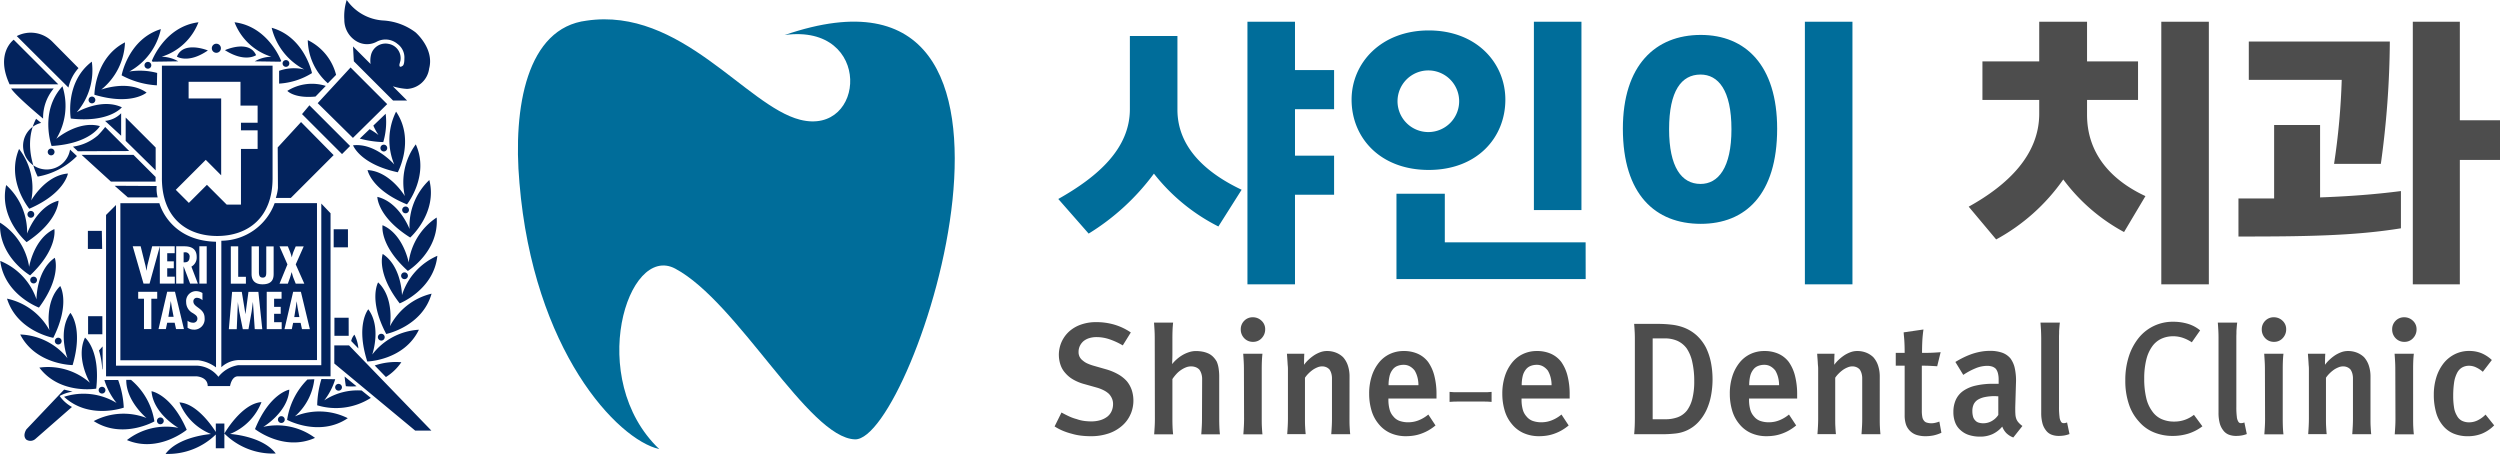
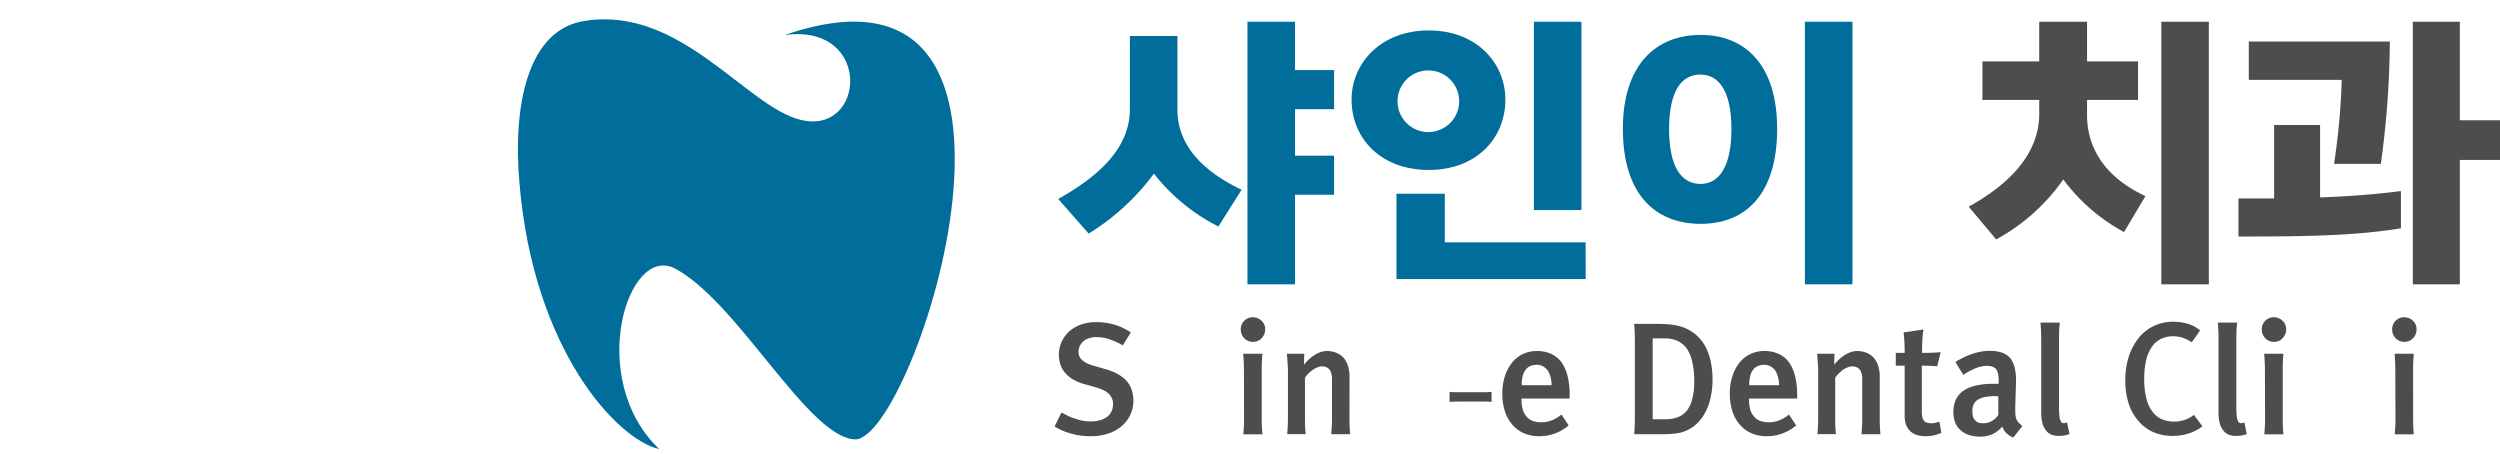
<svg xmlns="http://www.w3.org/2000/svg" width="243.368" height="44.19" viewBox="0 0 243.368 44.19">
  <g id="그룹_11" data-name="그룹 11" transform="translate(-2310.145 -2731.793)">
    <g id="그룹_9" data-name="그룹 9" transform="translate(2310.145 2731.793)">
      <g id="그룹_8" data-name="그룹 8">
-         <path id="패스_1" data-name="패스 1" d="M2335.075,2737.163c-.694-1.553-3.033-.487-3.033-.487,1.968,1.252,3.033.487,3.033.487m-3.868-.23a.442.442,0,1,0-.442-.445.439.439,0,0,0,.442.445m5.356.383a3.359,3.359,0,0,0-1.62.448l2.49.037c.042-.033.045-.033.089-.068,0,0-1.241-3.358-4.545-3.772a5.633,5.633,0,0,0,3.586,3.355m1.747.651a.328.328,0,1,0-.327.331.328.328,0,0,0,.327-.331m-13.3-.166,2.49-.037a3.358,3.358,0,0,0-1.62-.448,5.63,5.63,0,0,0,3.585-3.355c-3.3.414-4.543,3.772-4.543,3.772.043.035.046.035.089.068m-.8.348a.331.331,0,1,0,.331-.332.331.331,0,0,0-.331.332m.206,2.658c-1.8-1.279-4.414-.291-4.414-.291a6.19,6.19,0,0,0,2.309-4.6c-2.961,1.518-2.976,5.1-2.976,5.1,3.621,1.074,5.081-.212,5.081-.212m1-.7.027-1.21a6.528,6.528,0,0,0-2.711-.14,6.174,6.174,0,0,0,3.071-4.127c-3.177.981-3.819,4.5-3.819,4.5a8.225,8.225,0,0,0,3.432.972m14.344-1.546a4.3,4.3,0,0,0-2.445.135v1.244a6.817,6.817,0,0,0,3.2-1.024s-.723-3.508-3.924-4.411a6.192,6.192,0,0,0,3.168,4.055m-12.392-1.248s1.094.723,3.014-.6c0,0-2.377-.976-3.014.6m16.649,16.808h-1.389v1.759h1.389Zm-3.751-12.069-.719.858,3.893,3.891.786-.787Zm7.571-.115-3.565-3.566-3.2,3.473,3.428,3.382Zm-29.07-.4a.329.329,0,1,0,.331-.333.332.332,0,0,0-.331.333m26.4,3.756a9.773,9.773,0,0,0,2.287.342,6.9,6.9,0,0,0,.235-2.759l-1.2,1.152a5.758,5.758,0,0,0,.5.919,6.356,6.356,0,0,0-.863-.571Zm-1.082,17.44H2342.7v1.759h1.389Zm-2.023-22.827.8-.817a5.169,5.169,0,0,0-2.755-3.38,5.741,5.741,0,0,0,1.95,4.2m7.24,12.328a.33.33,0,1,0,.331-.331.329.329,0,0,0-.331.331m-4.338-16.359a1.978,1.978,0,0,0,1.877-.025,1.805,1.805,0,0,1,2,.221,1.634,1.634,0,0,1,.673,1.463c0,.637-.183.681-.183.681-.384.265-.29-.183-.29-.183s.088-.316.088-.316a1.413,1.413,0,0,0-1.14-1.643,1.454,1.454,0,0,0-1.71,1.025,2.418,2.418,0,0,0-.056.93l-1.708-1.71.08,1.447,3.822,3.823h1.366l-1.387-1.388a5.832,5.832,0,0,0,1.376.254,2.273,2.273,0,0,0,2.155-1.987c.517-1.947-1.332-3.523-1.332-3.523a5.782,5.782,0,0,0-3.1-1.148,4.674,4.674,0,0,1-3.593-2,5.2,5.2,0,0,0-.233,1.914,2.416,2.416,0,0,0,1.294,2.167m4.806,15.817s2.226-2.808.857-5.841a6.2,6.2,0,0,0-1.066,5.036s-1.427-2.408-3.628-2.533c0,0,.341,1.916,3.836,3.339m-2.254-5.151a.331.331,0,0,0,0-.662.331.331,0,1,0,0,.662m-6.65-5.347,1-1.034a4.489,4.489,0,0,0-3.743.483s.664.753,2.743.551m8.011,7.369s1.7-3.151-.168-5.9a6.194,6.194,0,0,0-.177,5.145s-1.825-2.123-4.01-1.865c0,0,.664,1.829,4.355,2.624m-11.668,24.072a.331.331,0,1,0,.329-.33.33.33,0,0,0-.329.33m1.655-.315a5.623,5.623,0,0,0,1.887-3.612l-.67.027a6.992,6.992,0,0,0-1.979,3.932s3.156,1.7,5.906-.166a6.2,6.2,0,0,0-5.144-.18m-3.081,1.026s2.409-1.427,2.532-3.624c0,0-1.917.339-3.34,3.839,0,0,2.807,2.222,5.842.857a6.194,6.194,0,0,0-5.034-1.072m-3.232.688a5.5,5.5,0,0,0,3.056-3.1c-1.945.138-3.612,3.06-3.612,3.06a6.645,6.645,0,0,0,5,1.943c-1.3-1.717-4.445-1.9-4.445-1.9m-1.39-1.019v.824c-.379-.6-1.866-2.77-3.54-2.877a5.494,5.494,0,0,0,3.078,3.079s-3.147.209-4.432,1.932a6.644,6.644,0,0,0,4.894-1.889v1.34h.834v-2.409Zm11.535-7.6v1.76l7.874,6.531h1.575l-8.013-8.292Zm-.978,5.35a6.338,6.338,0,0,0,1.067-2.061l-1.341-.021a9.36,9.36,0,0,0-.413,2.558,6.306,6.306,0,0,0,5.223-.719l-.894-.719a5.894,5.894,0,0,0-3.642.962m-15.624,1.994a.33.33,0,1,0-.329.329.332.332,0,0,0,.329-.329m22.021-9.214s.451-2.761-1.153-4.268c0,0-.974,1.683.79,5.024,0,0,3.51-.722,4.413-3.925a6.175,6.175,0,0,0-4.05,3.169m-3.253,5.844-1.159-.944c.025.293.062.605.119.939a6,6,0,0,0,1.04.006m-1.753.428a.33.33,0,1,0-.328-.329.332.332,0,0,0,.328.329M2315.484,2765a.33.33,0,1,0,.33-.333.332.332,0,0,0-.33.333m-2.406-6.4c2.741-2.6,2.358-4.508,2.358-4.508-2,.917-2.455,3.677-2.455,3.677a6.209,6.209,0,0,0-2.829-4.3c-.166,3.325,2.926,5.132,2.926,5.132m.01.455a.329.329,0,1,0,.33-.33.329.329,0,0,0-.33.33m4.7-20.632-2.553-2.58a2.958,2.958,0,0,0-3.458-.538l5.031,5.01a4.178,4.178,0,0,1,.979-1.892m-1.967,1.579-4.34-4.342s-1.817,1.3-.4,4.342Zm-1.882,21.733c2.247-3.037,1.538-4.848,1.538-4.848-1.811,1.252-1.778,4.047-1.778,4.047a6.187,6.187,0,0,0-3.529-3.742c.412,3.3,3.769,4.544,3.769,4.544m2.015,8.6a3.777,3.777,0,0,1,1.26-.418l-.825-.2-.08.1c.049-.065.08-.1.08-.1l-3.668,3.864s-.417.6-.022,1a.728.728,0,0,0,.879-.048l3.573-3.125a3.536,3.536,0,0,1-1.2-1.072m6.957-1.568-.47,0c-.029,2.075,1.972,3.715,1.972,3.715a6.193,6.193,0,0,0-5.139.3c2.8,1.8,5.906.029,5.906.029a6.6,6.6,0,0,0-2.269-4.036m-7.573-4.1c1.685-3.379.674-5.042.674-5.042-1.571,1.544-1.051,4.3-1.051,4.3a6.188,6.188,0,0,0-4.129-3.071c.98,3.176,4.505,3.816,4.505,3.816m9.562,5.2c.176,2.194,2.616,3.564,2.616,3.564a6.2,6.2,0,0,0-5.009,1.188c3.067,1.291,5.821-1,5.821-1-1.5-3.464-3.428-3.756-3.428-3.756m-7.856-26.545c3.753.427,4.969-1.092,4.969-1.092-1.992-.941-4.4.484-4.4.484a6.2,6.2,0,0,0,1.475-4.929c-2.653,2.007-2.048,5.538-2.048,5.538m.18,24c1.07-3.623-.217-5.082-.217-5.082-1.272,1.794-.285,4.411-.285,4.411a6.188,6.188,0,0,0-4.6-2.307c1.516,2.958,5.1,2.979,5.1,2.979m27.432-2.964a1.4,1.4,0,0,0-.313.62l.7.725a3.468,3.468,0,0,0-.387-1.345m-23.339-14.493,1.289,1.133h2.9a3.384,3.384,0,0,1-.1-1.11Zm7.2-8.5v-1.62h5.05v2.316h1.668v1.668h-1.621v.74h1.621v1.808h-1.621v5.42h-1.391l-1.923-1.924-1.759,1.759-1.273-1.272,2.919-2.919,1.5,1.506v-7.482Zm-2.6,7.769c0,3.844,2.409,5.619,5.384,5.619s5.389-1.766,5.389-5.619v-10.963h-10.772s0,7.12,0,10.963m-3.969-6.327a2.547,2.547,0,0,1-1.564.742l1.564,1.447Zm13.768,16c.354,0,.354-.262.359-.533v-2.507h.718v2.649c0,.386-.042,1.042-1.08,1.042-.669,0-1.069-.313-1.069-.994v-2.7h.716v2.352c0,.276-.031.688.355.688m1.85,1.385v.671h-.727v.792h.643v.677h-.643v.818h.739v.676h-1.457v-3.635Zm-.2-4.425h.81l.206.508a4.406,4.406,0,0,1,.173.553h.01a3.8,3.8,0,0,1,.163-.553l.216-.508h.779l-.779,1.756.836,1.877h-.836l-.23-.578c-.067-.185-.11-.363-.16-.542h-.008c-.054.18-.1.357-.161.542l-.21.578h-.81l.772-1.877Zm2.188,8.06-.135-.615h-.728l-.131.615h-.711l.843-3.635h.755l.873,3.635Zm-4.6,0-.175-2.62h-.01l-.116.9-.309,1.723h-.552l-.353-1.742-.119-.81v-.067h-.009l-.109,2.62h-.77l.318-3.635h.944l.351,2.143h.01l.288-2.143h.966l.379,3.635Zm-2.329-8.06h.719v2.961h.75v.672h-1.469Zm-.923-.559v12.322a2.6,2.6,0,0,1,1.667-.694h7.645V2751.57h-4.122a5.576,5.576,0,0,1-5.189,3.658m-3.086,1.583a.409.409,0,0,0-.486-.452h-.1v.969l.124,0c.329,0,.458-.22.458-.519m10.428,4.334h-.01l-.076.552-.154.966h.5l-.182-.966Zm-19.338-16.185h0a4.731,4.731,0,0,1-2.444,1.112l.474.447,5-.023-1.551-1.551h0l-.786-.789a8.8,8.8,0,0,1-.692.8m27.9,19.662a.331.331,0,0,0-.662,0,.331.331,0,0,0,.662,0m1.93-5.648a.33.33,0,0,0,0-.66.33.33,0,1,0,0,.66m-2.121-2.454s-.664,1.83,1.653,4.812c0,0,3.331-1.321,3.664-4.63a6.189,6.189,0,0,0-3.441,3.826s-.035-2.8-1.876-4.008m2.528.826s-.519-2.756-2.546-3.623c0,0-.337,1.919,2.464,4.451,0,0,3.049-1.879,2.806-5.2a6.179,6.179,0,0,0-2.724,4.367m-3.931,4.564s-1.253,1.491-.1,5.086c0,0,3.582-.1,5.026-3.094a6.183,6.183,0,0,0-4.543,2.414s.928-2.641-.387-4.407m4.016-7.817s-.99-2.614-3.133-3.123c0,0,0,1.948,3.2,3.958,0,0,2.675-2.381,1.86-5.6a6.185,6.185,0,0,0-1.925,4.769m-2.3,14.412a5.016,5.016,0,0,0,1.5-1.441,6.366,6.366,0,0,0-2.589.316Zm-20.852-6.833-.084-.55h-.008l-.078.55-.155.967h.51Zm-10.637-21.469c-2.263,2.439-1.054,5.809-1.054,5.809,3.771-.229,4.7-1.936,4.7-1.936-2.122-.584-4.244,1.238-4.244,1.238a6.193,6.193,0,0,0,.6-5.111m14.141,29.179h2.173s.144-.946.759-.946h9.024v-15.875l-.9-.945v15.733h-8.077a3.078,3.078,0,0,0-1.939,1.134,2.8,2.8,0,0,0-2.078-1.086h-7.892v-15.64l-.968.969v15.71h8.81s1.086.047,1.086.946m-16.885-16.713a.331.331,0,1,0-.331.329.332.332,0,0,0,.331-.329m-.292-1.36a6.194,6.194,0,0,0-1.186-5.008c-1.294,3.065.994,5.821.994,5.821,3.464-1.5,3.76-3.429,3.76-3.429-2.2.177-3.568,2.616-3.568,2.616m-2.441-1.5c-.741,3.244,1.989,5.561,1.989,5.561,3.15-2.084,3.106-4.031,3.106-4.031-2.13.556-3.057,3.2-3.057,3.2a6.2,6.2,0,0,0-2.038-4.725m3.594-6.465a4.43,4.43,0,0,1,1.034-2.936h-4.143s.176.48,3.109,2.936m10.951,6.131v-.451l-2.155-2.153h-5.05l2.854,2.6Zm-5.2,18.227c.013.15.042-.034.042-.034v-2.149l-.353.395a7.544,7.544,0,0,1,.312,1.788m-5.3-21.114a.33.33,0,1,0,.33-.329.33.33,0,0,0-.33.329m5.287,23.52a.329.329,0,1,0-.33-.33.328.328,0,0,0,.33.33m2.3-24.6,2.919,2.871v-2.222l-2.919-2.919Zm-2.271,17.07h-1.389v1.759h1.389Zm19.342-18.9-2.272,2.47.024,3.947a4.441,4.441,0,0,1-.207.97h1.459l4.168-4.168Zm-12.3,12.093v.675h-.728v.793h.641v.674h-.641v.817h.738v.674h-1.457v-3.627l-1,3.627h-.589l-1.049-3.633h.771l.433,1.744c.063.208.087.417.131.623h.009c.038-.212.054-.42.111-.632l.437-1.735Zm.9,8.058h-.768l-.135-.614h-.727l-.13.614h-.715l.845-3.634h.757Zm-.756-8.058h.722c.455,0,1.275.049,1.275,1.042a1.01,1.01,0,0,1-.514.938l.629,1.653h-.754l-.633-1.675h-.007v1.675h-.718Zm2.256,0h.716v3.633h-.716Zm-.533,8.114a1.106,1.106,0,0,1-.615-.183v-.684a.908.908,0,0,0,.542.193.39.39,0,0,0,.416-.393c0-.281-.224-.388-.424-.531a1.2,1.2,0,0,1-.67-1.081.969.969,0,0,1,.949-1.069,1.244,1.244,0,0,1,.637.181v.7a.836.836,0,0,0-.522-.231.333.333,0,0,0-.362.355c0,.6,1.094.632,1.094,1.615a1.021,1.021,0,0,1-1.045,1.132m-3.569-3.015h-.571v2.959h-.716v-2.959h-.564v-.675h1.851Zm-3.586-9.294v15.287h7.572a3.592,3.592,0,0,1,1.738.694v-12.232c-4.587-.1-5.512-3.749-5.512-3.749Zm.33,19.9a8.915,8.915,0,0,0-.546-2.693h-1.342a6.655,6.655,0,0,0,1.187,2.236,6.182,6.182,0,0,0-5.11-.6c2.438,2.265,5.811,1.055,5.811,1.055m-4.556-24.489-.674-.63a2.3,2.3,0,1,1-2.81-2.6l-.493-.4c-1.414,2.682.156,5.628.156,5.628a7.134,7.134,0,0,0,3.821-2m-3.662,20.594c2.008,2.654,5.536,2.048,5.536,2.048.427-3.752-1.091-4.969-1.091-4.969-.943,1.991.481,4.4.481,4.4a6.176,6.176,0,0,0-4.926-1.477m6.081-13.314H2318.7v1.762h1.389Z" transform="translate(-2310.145 -2731.793)" fill="#03235d" />
-       </g>
+         </g>
    </g>
    <path id="패스_2" data-name="패스 2" d="M2429.885,2736.817c8.6-1.155,7.885,9.872,1.486,8.247-5.251-1.333-11.6-10.985-20.769-9.646-5.826.711-7.2,8.419-6.546,15.8,1.353,16.289,9.522,24.99,13.609,25.909-7.167-6.829-3.09-20.054,1.56-17.565,6.115,3.273,12.951,16.458,17.487,16.618,5.763.2,21.85-49.211-6.826-39.365" transform="translate(-43.344 -1.617)" fill="#006d9a" />
    <path id="패스_3" data-name="패스 3" d="M2513.335,2737.114v7.175c0,3.729,2.88,6.2,6.249,7.793l-2.263,3.576a18.641,18.641,0,0,1-6.275-5.145,22.583,22.583,0,0,1-6.353,5.838l-2.957-3.37c3.831-2.16,6.969-4.885,6.969-8.744v-7.124Zm15.25,15.457h-3.806v8.718h-4.629v-25.564h4.629v4.708h3.806v3.806h-3.806v4.526h3.806Z" transform="translate(-88.57 -1.818)" fill="#006d9a" />
    <path id="패스_4" data-name="패스 4" d="M2569.8,2743.312c0,3.7-2.752,6.842-7.459,6.842-4.732,0-7.51-3.138-7.51-6.842,0-3.574,2.88-6.738,7.51-6.738,4.655,0,7.459,3.164,7.459,6.738m7.819,17.464H2559.2v-8.308h4.706v4.733h13.708Zm-18.312-17.464a3,3,0,1,0,5.992,0,3,3,0,0,0-5.992,0m17.9,10.75h-4.629v-18.337h4.629Z" transform="translate(-113.113 -1.818)" fill="#006d9a" />
    <path id="패스_5" data-name="패스 5" d="M2611.535,2737.011c4.347,0,7.433,2.958,7.433,9.13,0,6.4-3.086,9.26-7.433,9.26-4.423,0-7.586-2.855-7.586-9.26,0-6.172,3.163-9.13,7.586-9.13m-.025,14.506c1.724,0,3.009-1.57,3.009-5.324,0-3.807-1.285-5.324-3.009-5.324-1.852,0-3.061,1.569-3.061,5.324,0,3.677,1.209,5.324,3.061,5.324m14.788,9.772h-4.63v-25.564h4.63Z" transform="translate(-135.822 -1.818)" fill="#006d9a" />
    <path id="패스_6" data-name="패스 6" d="M2681.68,2756.2a17.97,17.97,0,0,1-5.916-5.119,19.078,19.078,0,0,1-6.533,5.838l-2.674-3.189c3.857-2.135,6.866-5.067,6.866-9.053v-1.337h-5.529v-3.755h5.529v-3.858h4.655v3.858h4.964v3.755h-4.964v1.44c0,3.806,2.367,6.378,5.684,7.921Zm8.255,5.092h-4.629v-25.564h4.629Z" transform="translate(-164.765 -1.818)" fill="#4d4d4d" />
    <path id="패스_7" data-name="패스 7" d="M2715.393,2752.932h3.472v-7.15h4.474v7.046c2.752-.1,5.272-.283,7.87-.617v3.625c-4.6.746-9.438.8-15.816.8Zm14.736-15.277a89.693,89.693,0,0,1-.875,11.908H2724.7a67.491,67.491,0,0,0,.746-8.179H2716.4v-3.729Zm6.815-1.929v9.593h3.91v3.858h-3.91v12.113h-4.578v-25.564Z" transform="translate(-187.341 -1.818)" fill="#4d4d4d" />
    <g id="그룹_10" data-name="그룹 10" transform="translate(2412.811 2762.68)">
      <path id="패스_8" data-name="패스 8" d="M2508.465,2799.083a3.1,3.1,0,0,1-.789,1.09,3.812,3.812,0,0,1-1.308.768,5.282,5.282,0,0,1-1.8.28,7.766,7.766,0,0,1-.937-.057,5.265,5.265,0,0,1-.881-.181,6.192,6.192,0,0,1-.867-.287,5.178,5.178,0,0,1-.811-.426l.671-1.356c.252.139.5.265.741.377a4.371,4.371,0,0,0,.741.266,3.491,3.491,0,0,0,.707.174,5.1,5.1,0,0,0,.691.049,3.1,3.1,0,0,0,.895-.118,2.144,2.144,0,0,0,.685-.343,1.417,1.417,0,0,0,.412-.524,1.679,1.679,0,0,0,.148-.719,1.311,1.311,0,0,0-.106-.524,1.539,1.539,0,0,0-.3-.455,2.215,2.215,0,0,0-.51-.349,3.782,3.782,0,0,0-.692-.266l-1.146-.322a4.566,4.566,0,0,1-1.1-.441,2.889,2.889,0,0,1-.783-.636,2.229,2.229,0,0,1-.475-.8,3.067,3.067,0,0,1,.839-3.258,3.379,3.379,0,0,1,1.133-.664,4.347,4.347,0,0,1,1.5-.244,6.2,6.2,0,0,1,1.789.251,5.73,5.73,0,0,1,1.58.755l-.783,1.259a6.91,6.91,0,0,0-1.328-.608,3.929,3.929,0,0,0-1.2-.2,2.4,2.4,0,0,0-.734.1,1.645,1.645,0,0,0-.552.286,1.456,1.456,0,0,0-.364.475,1.353,1.353,0,0,0-.126.587,1.017,1.017,0,0,0,.112.489,1.071,1.071,0,0,0,.321.363,1.755,1.755,0,0,0,.454.28,4.452,4.452,0,0,0,.552.2l1.272.364a5.4,5.4,0,0,1,1.153.482,3.34,3.34,0,0,1,.833.665,2.746,2.746,0,0,1,.481.866,3.344,3.344,0,0,1-.112,2.349Z" transform="translate(-2501.076 -2789.645)" fill="#4d4d4d" />
-       <path id="패스_9" data-name="패스 9" d="M2523.753,2795.692a1.656,1.656,0,0,0-.077-.524,1.363,1.363,0,0,0-.2-.4,1,1,0,0,0-.356-.232,1.291,1.291,0,0,0-.455-.076,1.331,1.331,0,0,0-.5.1,2.394,2.394,0,0,0-.468.252,2.464,2.464,0,0,0-.461.4,4.115,4.115,0,0,0-.378.482v3.873q0,.376.014.755c.009.251.028.5.056.754h-1.845c.018-.251.035-.5.049-.754s.021-.5.021-.755l-.014-7.873q0-.376-.021-.748c-.014-.246-.031-.5-.049-.748h1.859c-.028.252-.047.5-.056.748s-.014.5-.014.748v1.441c0,.159,0,.34-.007.545s-.012.391-.021.559a3.391,3.391,0,0,1,.461-.482,3.835,3.835,0,0,1,.573-.413,3.208,3.208,0,0,1,.622-.272,2.115,2.115,0,0,1,.65-.105,3.418,3.418,0,0,1,.678.063,2.491,2.491,0,0,1,.58.19,1.613,1.613,0,0,1,.447.328,2.154,2.154,0,0,1,.336.454,2.632,2.632,0,0,1,.175.622,5.313,5.313,0,0,1,.063.874v4.069q0,.376.014.755c.009.251.028.5.056.754h-1.817c.019-.251.035-.5.049-.754s.021-.5.021-.755Z" transform="translate(-2509.394 -2789.68)" fill="#4d4d4d" />
      <path id="패스_10" data-name="패스 10" d="M2536.814,2791.263a1.092,1.092,0,0,1-.839.364,1.139,1.139,0,0,1-.867-.357,1.209,1.209,0,0,1-.335-.86,1.145,1.145,0,0,1,.335-.832,1.126,1.126,0,0,1,.839-.343,1.192,1.192,0,0,1,.846.336,1.1,1.1,0,0,1,.357.839A1.215,1.215,0,0,1,2536.814,2791.263Zm0,7.858c0,.251,0,.5.014.755s.028.5.056.755h-1.859q.028-.377.049-.755t.021-.755l-.014-4.838c0-.252-.007-.5-.021-.748s-.03-.5-.049-.748h1.873q-.042.377-.056.748c-.01.247-.014.5-.014.748Z" transform="translate(-2516.654 -2789.236)" fill="#4d4d4d" />
      <path id="패스_11" data-name="패스 11" d="M2549.216,2801.931c0,.252,0,.5.014.756s.028.5.056.755h-1.845c.019-.252.035-.5.049-.755s.021-.5.021-.756v-3.9a1.782,1.782,0,0,0-.063-.5,1.372,1.372,0,0,0-.175-.384.923.923,0,0,0-.308-.224,1.018,1.018,0,0,0-.434-.084,1.168,1.168,0,0,0-.426.091,2.357,2.357,0,0,0-.44.23,3.32,3.32,0,0,0-.44.37,2.75,2.75,0,0,0-.343.413v3.984c0,.252,0,.5.014.756s.028.5.057.755h-1.8c.019-.252.036-.5.049-.755s.022-.5.022-.756v-4.753c0-.121,0-.247-.014-.378s-.019-.265-.028-.406-.019-.261-.028-.392-.018-.261-.027-.391h1.691c-.009.13-.016.311-.02.539s-.008.407-.008.538a3.527,3.527,0,0,1,.434-.489,4.179,4.179,0,0,1,.545-.434,3.042,3.042,0,0,1,.6-.3,1.894,1.894,0,0,1,.657-.118,2.353,2.353,0,0,1,.86.154,2.11,2.11,0,0,1,.706.447,2.3,2.3,0,0,1,.462.8,3.364,3.364,0,0,1,.167,1.119Z" transform="translate(-2520.513 -2792.06)" fill="#4d4d4d" />
-       <path id="패스_12" data-name="패스 12" d="M2559.892,2800.072a3.53,3.53,0,0,0,.118.972,1.62,1.62,0,0,0,.371.678,1.357,1.357,0,0,0,.6.426,2.464,2.464,0,0,0,.853.133,2.729,2.729,0,0,0,.992-.189,3.479,3.479,0,0,0,.951-.566l.7,1.063a4.915,4.915,0,0,1-.657.461,4.215,4.215,0,0,1-.685.321,3.833,3.833,0,0,1-.741.2,4.7,4.7,0,0,1-.769.063,3.639,3.639,0,0,1-1.566-.315,3.079,3.079,0,0,1-1.118-.873,3.629,3.629,0,0,1-.693-1.307,5.667,5.667,0,0,1-.23-1.643,5.482,5.482,0,0,1,.244-1.685,4.092,4.092,0,0,1,.692-1.321,2.987,2.987,0,0,1,1.055-.846,3.117,3.117,0,0,1,1.377-.3,3.283,3.283,0,0,1,1.377.273,2.607,2.607,0,0,1,1,.8,4.05,4.05,0,0,1,.6,1.335,7.191,7.191,0,0,1,.21,1.838v.378h-4.683Zm2.824-2.181a2.5,2.5,0,0,0-.266-.643,1.582,1.582,0,0,0-.461-.406,1.188,1.188,0,0,0-.6-.154,1.6,1.6,0,0,0-.657.126,1.074,1.074,0,0,0-.447.364,1.621,1.621,0,0,0-.287.629,3.7,3.7,0,0,0-.091.867h2.908A3.017,3.017,0,0,0,2562.716,2797.891Z" transform="translate(-2527.4 -2792.06)" fill="#4d4d4d" />
      <path id="패스_13" data-name="패스 13" d="M2572.573,2802.739c.137.017.271.027.4.03s.268,0,.41,0h2.521q.2,0,.376,0c.119,0,.248-.013.384-.03v.975c-.137-.011-.265-.021-.384-.026s-.245-.008-.376-.008h-2.521c-.142,0-.279,0-.41.008s-.265.015-.4.026Z" transform="translate(-2534.128 -2795.478)" fill="#4d4d4d" />
      <path id="패스_14" data-name="패스 14" d="M2583.995,2800.072a3.539,3.539,0,0,0,.119.972,1.62,1.62,0,0,0,.371.678,1.358,1.358,0,0,0,.6.426,2.463,2.463,0,0,0,.853.133,2.73,2.73,0,0,0,.992-.189,3.48,3.48,0,0,0,.951-.566l.7,1.063a4.915,4.915,0,0,1-.657.461,4.2,4.2,0,0,1-.685.321,3.842,3.842,0,0,1-.741.2,4.7,4.7,0,0,1-.769.063,3.641,3.641,0,0,1-1.566-.315,3.076,3.076,0,0,1-1.118-.873,3.629,3.629,0,0,1-.693-1.307,5.667,5.667,0,0,1-.23-1.643,5.49,5.49,0,0,1,.245-1.685,4.1,4.1,0,0,1,.692-1.321,2.985,2.985,0,0,1,1.055-.846,3.117,3.117,0,0,1,1.377-.3,3.283,3.283,0,0,1,1.377.273,2.607,2.607,0,0,1,1,.8,4.05,4.05,0,0,1,.6,1.335,7.191,7.191,0,0,1,.21,1.838v.378h-4.684Zm2.824-2.181a2.508,2.508,0,0,0-.266-.643,1.584,1.584,0,0,0-.461-.406,1.186,1.186,0,0,0-.6-.154,1.6,1.6,0,0,0-.657.126,1.074,1.074,0,0,0-.447.364,1.628,1.628,0,0,0-.287.629,3.7,3.7,0,0,0-.091.867h2.908A3.017,3.017,0,0,0,2586.819,2797.891Z" transform="translate(-2538.542 -2792.06)" fill="#4d4d4d" />
      <path id="패스_15" data-name="패스 15" d="M2606.046,2800.372q.014-.376.014-.811v-7.48c0-.289,0-.561-.014-.818s-.028-.533-.056-.832h2.265a11.318,11.318,0,0,1,1.392.077,4.942,4.942,0,0,1,1.083.245,4.006,4.006,0,0,1,1.35.8,4.317,4.317,0,0,1,.9,1.181,5.955,5.955,0,0,1,.49,1.476,8.575,8.575,0,0,1,.006,3.2,6.009,6.009,0,0,1-.454,1.426,4.616,4.616,0,0,1-.81,1.188,3.527,3.527,0,0,1-2.2,1.077,11.319,11.319,0,0,1-1.335.07h-2.684C2606.018,2800.889,2606.036,2800.624,2606.046,2800.372Zm5.6-6.25a3.8,3.8,0,0,0-.538-1.3,2.307,2.307,0,0,0-.909-.741,3.03,3.03,0,0,0-1.245-.238h-1.16v7.871h1.216a3.446,3.446,0,0,0,1.231-.2,2.058,2.058,0,0,0,.9-.664,3.275,3.275,0,0,0,.517-1.146,6.8,6.8,0,0,0,.182-1.692A8.257,8.257,0,0,0,2611.645,2794.122Z" transform="translate(-2549.577 -2789.788)" fill="#4d4d4d" />
      <path id="패스_16" data-name="패스 16" d="M2625.181,2800.072a3.559,3.559,0,0,0,.118.972,1.626,1.626,0,0,0,.371.678,1.357,1.357,0,0,0,.6.426,2.466,2.466,0,0,0,.854.133,2.729,2.729,0,0,0,.992-.189,3.49,3.49,0,0,0,.951-.566l.7,1.063a4.9,4.9,0,0,1-.657.461,4.2,4.2,0,0,1-.685.321,3.847,3.847,0,0,1-.741.2,4.708,4.708,0,0,1-.77.063,3.644,3.644,0,0,1-1.566-.315,3.076,3.076,0,0,1-1.118-.873,3.621,3.621,0,0,1-.692-1.307,5.651,5.651,0,0,1-.23-1.643,5.482,5.482,0,0,1,.245-1.685,4.087,4.087,0,0,1,.692-1.321,2.985,2.985,0,0,1,1.055-.846,3.117,3.117,0,0,1,1.378-.3,3.279,3.279,0,0,1,1.376.273,2.6,2.6,0,0,1,1,.8,4.055,4.055,0,0,1,.6,1.335,7.214,7.214,0,0,1,.209,1.838v.378h-4.683Zm2.824-2.181a2.517,2.517,0,0,0-.266-.643,1.578,1.578,0,0,0-.461-.406,1.183,1.183,0,0,0-.6-.154,1.6,1.6,0,0,0-.657.126,1.071,1.071,0,0,0-.447.364,1.625,1.625,0,0,0-.287.629,3.728,3.728,0,0,0-.091.867h2.909A3.017,3.017,0,0,0,2628.005,2797.891Z" transform="translate(-2557.582 -2792.06)" fill="#4d4d4d" />
      <path id="패스_17" data-name="패스 17" d="M2645.213,2801.931c0,.252,0,.5.013.756s.028.5.056.755h-1.845c.019-.252.035-.5.05-.755s.02-.5.02-.756v-3.9a1.765,1.765,0,0,0-.063-.5,1.372,1.372,0,0,0-.175-.384.913.913,0,0,0-.308-.224,1.018,1.018,0,0,0-.433-.084,1.166,1.166,0,0,0-.426.091,2.346,2.346,0,0,0-.441.23,3.35,3.35,0,0,0-.44.37,2.718,2.718,0,0,0-.343.413v3.984c0,.252,0,.5.014.756s.028.5.056.755h-1.8c.02-.252.037-.5.05-.755s.021-.5.021-.756v-4.753c0-.121,0-.247-.014-.378s-.02-.265-.028-.406-.018-.261-.029-.392-.018-.261-.027-.391h1.691c-.01.13-.017.311-.021.539s-.007.407-.007.538a3.489,3.489,0,0,1,.433-.489,4.215,4.215,0,0,1,.545-.434,3.064,3.064,0,0,1,.6-.3,1.89,1.89,0,0,1,.657-.118,2.357,2.357,0,0,1,.86.154,2.113,2.113,0,0,1,.705.447,2.3,2.3,0,0,1,.462.8,3.383,3.383,0,0,1,.168,1.119Z" transform="translate(-2564.891 -2792.06)" fill="#4d4d4d" />
      <path id="패스_18" data-name="패스 18" d="M2656.8,2793.711q.371-.013.916-.056l-.336,1.371c-.3-.02-.55-.033-.755-.043s-.452-.014-.741-.014v4.376a3.132,3.132,0,0,0,.049.615.76.76,0,0,0,.161.364.5.5,0,0,0,.279.188,1.549,1.549,0,0,0,.475.063,1.663,1.663,0,0,0,.329-.042,2.434,2.434,0,0,0,.413-.125l.2,1.091a3.578,3.578,0,0,1-.769.259,3.788,3.788,0,0,1-.754.076,2.9,2.9,0,0,1-.9-.126,1.623,1.623,0,0,1-1.028-1.02,2.85,2.85,0,0,1-.126-.895v-4.824h-.866v-1.245h.866q0-.336-.007-.608t-.021-.51c-.009-.158-.021-.308-.035-.447s-.025-.285-.035-.433l1.929-.28q-.083.573-.112,1.125c-.018.368-.027.753-.027,1.153C2656.251,2793.725,2656.552,2793.72,2656.8,2793.711Z" transform="translate(-2571.466 -2790.258)" fill="#4d4d4d" />
      <path id="패스_19" data-name="패스 19" d="M2669.62,2803.75a1.986,1.986,0,0,1-.671-.419,1.831,1.831,0,0,1-.405-.643,2.78,2.78,0,0,1-.966.741,2.873,2.873,0,0,1-1.188.237,3.485,3.485,0,0,1-1.069-.153,2.177,2.177,0,0,1-.819-.462,1.856,1.856,0,0,1-.531-.741,2.72,2.72,0,0,1-.183-1.035,2.843,2.843,0,0,1,.239-1.2,2.173,2.173,0,0,1,.727-.867,3.473,3.473,0,0,1,1.209-.51,7.345,7.345,0,0,1,1.7-.176h.531v-.391a2.509,2.509,0,0,0-.07-.635,1.242,1.242,0,0,0-.2-.427.916.916,0,0,0-.363-.224,1.551,1.551,0,0,0-.49-.07,3,3,0,0,0-1.091.224,6.646,6.646,0,0,0-1.23.657l-.769-1.258a9.068,9.068,0,0,1,.86-.469,7.458,7.458,0,0,1,.845-.342,6.2,6.2,0,0,1,.818-.2,4.916,4.916,0,0,1,.832-.071,3.55,3.55,0,0,1,1.188.175,1.876,1.876,0,0,1,.811.552,2.508,2.508,0,0,1,.433.979,5.653,5.653,0,0,1,.112,1.44l-.07,2.363c0,.251,0,.461.014.628a1.53,1.53,0,0,0,.056.378,1.072,1.072,0,0,0,.216.42,2.152,2.152,0,0,0,.412.377Zm-1.65-4.019a1.158,1.158,0,0,0-.125-.008,4.7,4.7,0,0,0-.993.091,2.134,2.134,0,0,0-.685.259,1.091,1.091,0,0,0-.406.454,1.555,1.555,0,0,0-.126.65,2,2,0,0,0,.063.524.813.813,0,0,0,.2.37.712.712,0,0,0,.329.224,1.475,1.475,0,0,0,.483.07,1.653,1.653,0,0,0,.8-.209,1.849,1.849,0,0,0,.65-.6v-1.817C2668.083,2799.738,2668.018,2799.735,2667.97,2799.731Z" transform="translate(-2576.297 -2792.048)" fill="#4d4d4d" />
      <path id="패스_20" data-name="패스 20" d="M2679.6,2790.945q-.022-.37-.05-.748h1.887c-.018.13-.032.259-.042.385s-.019.25-.028.371,0,.244-.007.37-.007.25-.007.37v6.74a7.069,7.069,0,0,0,.049.929,1.076,1.076,0,0,0,.147.482.272.272,0,0,0,.231.14.744.744,0,0,0,.356-.07l.238,1.132a2.858,2.858,0,0,1-.517.141,3.177,3.177,0,0,1-.517.041,1.932,1.932,0,0,1-.741-.132,1.222,1.222,0,0,1-.531-.426,1.882,1.882,0,0,1-.335-.7,3.858,3.858,0,0,1-.112-.992v-7.285Q2679.616,2791.317,2679.6,2790.945Z" transform="translate(-2583.58 -2789.68)" fill="#4d4d4d" />
      <path id="패스_21" data-name="패스 21" d="M2701.064,2800.927a5.1,5.1,0,0,1-1.552.23,4.725,4.725,0,0,1-1.824-.35,3.789,3.789,0,0,1-1.448-1.048,4.637,4.637,0,0,1-.979-1.685,7.079,7.079,0,0,1-.35-2.313,7.438,7.438,0,0,1,.356-2.384,5.6,5.6,0,0,1,.986-1.81,4.244,4.244,0,0,1,3.3-1.524,4.906,4.906,0,0,1,1.475.209,3.4,3.4,0,0,1,1.167.63l-.811,1.16a3.792,3.792,0,0,0-.866-.432,2.9,2.9,0,0,0-.951-.155,2.7,2.7,0,0,0-1.154.245,2.273,2.273,0,0,0-.887.748,3.709,3.709,0,0,0-.574,1.293,7.593,7.593,0,0,0-.2,1.838,8.028,8.028,0,0,0,.189,1.853,3.5,3.5,0,0,0,.567,1.293,2.212,2.212,0,0,0,.909.783,2.974,2.974,0,0,0,1.258.252,3.033,3.033,0,0,0,1.916-.657l.824,1.118A4.493,4.493,0,0,1,2701.064,2800.927Z" transform="translate(-2590.684 -2789.608)" fill="#4d4d4d" />
      <path id="패스_22" data-name="패스 22" d="M2711.706,2790.945c-.015-.246-.03-.5-.05-.748h1.887c-.018.13-.032.259-.041.385s-.02.25-.029.371,0,.244-.007.37-.007.25-.007.37v6.74a7.132,7.132,0,0,0,.048.929,1.078,1.078,0,0,0,.147.482.271.271,0,0,0,.231.14.748.748,0,0,0,.356-.07l.237,1.132a2.845,2.845,0,0,1-.517.141,3.182,3.182,0,0,1-.517.041,1.93,1.93,0,0,1-.741-.132,1.22,1.22,0,0,1-.531-.426,1.879,1.879,0,0,1-.335-.7,3.857,3.857,0,0,1-.112-.992v-7.285Q2711.726,2791.317,2711.706,2790.945Z" transform="translate(-2598.424 -2789.68)" fill="#4d4d4d" />
      <path id="패스_23" data-name="패스 23" d="M2721.655,2791.263a1.1,1.1,0,0,1-.839.364,1.139,1.139,0,0,1-.867-.357,1.209,1.209,0,0,1-.335-.86,1.145,1.145,0,0,1,.335-.832,1.127,1.127,0,0,1,.839-.343,1.192,1.192,0,0,1,.846.336,1.1,1.1,0,0,1,.356.839A1.216,1.216,0,0,1,2721.655,2791.263Zm0,7.858q0,.377.013.755t.056.755h-1.86c.02-.251.035-.5.05-.755s.021-.5.021-.755l-.014-4.838c0-.252-.007-.5-.022-.748s-.03-.5-.048-.748h1.874q-.042.377-.056.748c-.009.247-.013.5-.013.748Z" transform="translate(-2602.103 -2789.236)" fill="#4d4d4d" />
-       <path id="패스_24" data-name="패스 24" d="M2734.054,2801.931c0,.252,0,.5.015.756s.027.5.056.755h-1.846c.019-.252.035-.5.049-.755s.02-.5.02-.756v-3.9a1.8,1.8,0,0,0-.062-.5,1.4,1.4,0,0,0-.175-.384.918.918,0,0,0-.308-.224,1.019,1.019,0,0,0-.433-.084,1.168,1.168,0,0,0-.427.091,2.386,2.386,0,0,0-.441.23,3.359,3.359,0,0,0-.439.37,2.752,2.752,0,0,0-.343.413v3.984c0,.252,0,.5.015.756s.028.5.055.755h-1.8c.018-.252.035-.5.048-.755s.021-.5.021-.756v-4.753c0-.121,0-.247-.014-.378s-.018-.265-.027-.406-.019-.261-.028-.392-.019-.261-.028-.391h1.692c-.009.13-.017.311-.022.539s-.006.407-.006.538a3.43,3.43,0,0,1,.434-.489,4.189,4.189,0,0,1,.544-.434,3.1,3.1,0,0,1,.6-.3,1.891,1.891,0,0,1,.657-.118,2.355,2.355,0,0,1,.86.154,2.127,2.127,0,0,1,.706.447,2.309,2.309,0,0,1,.461.8,3.39,3.39,0,0,1,.167,1.119Z" transform="translate(-2605.96 -2792.06)" fill="#4d4d4d" />
      <path id="패스_25" data-name="패스 25" d="M2745.262,2791.263a1.1,1.1,0,0,1-.839.364,1.14,1.14,0,0,1-.868-.357,1.208,1.208,0,0,1-.334-.86,1.144,1.144,0,0,1,.334-.832,1.127,1.127,0,0,1,.839-.343,1.19,1.19,0,0,1,.846.336,1.1,1.1,0,0,1,.356.839A1.215,1.215,0,0,1,2745.262,2791.263Zm0,7.858c0,.251,0,.5.013.755s.028.5.057.755h-1.86q.028-.377.049-.755c.014-.252.021-.5.021-.755l-.015-4.838c0-.252-.007-.5-.021-.748s-.03-.5-.049-.748h1.874q-.043.377-.057.748c-.009.247-.013.5-.013.748Z" transform="translate(-2613.017 -2789.236)" fill="#4d4d4d" />
-       <path id="패스_26" data-name="패스 26" d="M2755.45,2803.373a3.607,3.607,0,0,1-1.363.252,3.541,3.541,0,0,1-1.44-.272,2.684,2.684,0,0,1-1.034-.8,3.41,3.41,0,0,1-.636-1.258,6.211,6.211,0,0,1-.217-1.719,5.583,5.583,0,0,1,.245-1.685,4.245,4.245,0,0,1,.706-1.363,3.248,3.248,0,0,1,1.084-.881,3.1,3.1,0,0,1,1.419-.322,3.142,3.142,0,0,1,1.161.21,3.357,3.357,0,0,1,1.034.672l-.88,1.146a2.715,2.715,0,0,0-.665-.433,1.592,1.592,0,0,0-.65-.154,1.373,1.373,0,0,0-.72.181,1.292,1.292,0,0,0-.482.546,2.987,2.987,0,0,0-.28.923,8.79,8.79,0,0,0-.084,1.3,6.733,6.733,0,0,0,.084,1.126,2.139,2.139,0,0,0,.28.789,1.135,1.135,0,0,0,.482.489,1.552,1.552,0,0,0,.72.154,1.885,1.885,0,0,0,.8-.188,2.785,2.785,0,0,0,.782-.566l.839,1.048A3.584,3.584,0,0,1,2755.45,2803.373Z" transform="translate(-2616.501 -2792.048)" fill="#4d4d4d" />
    </g>
  </g>
</svg>